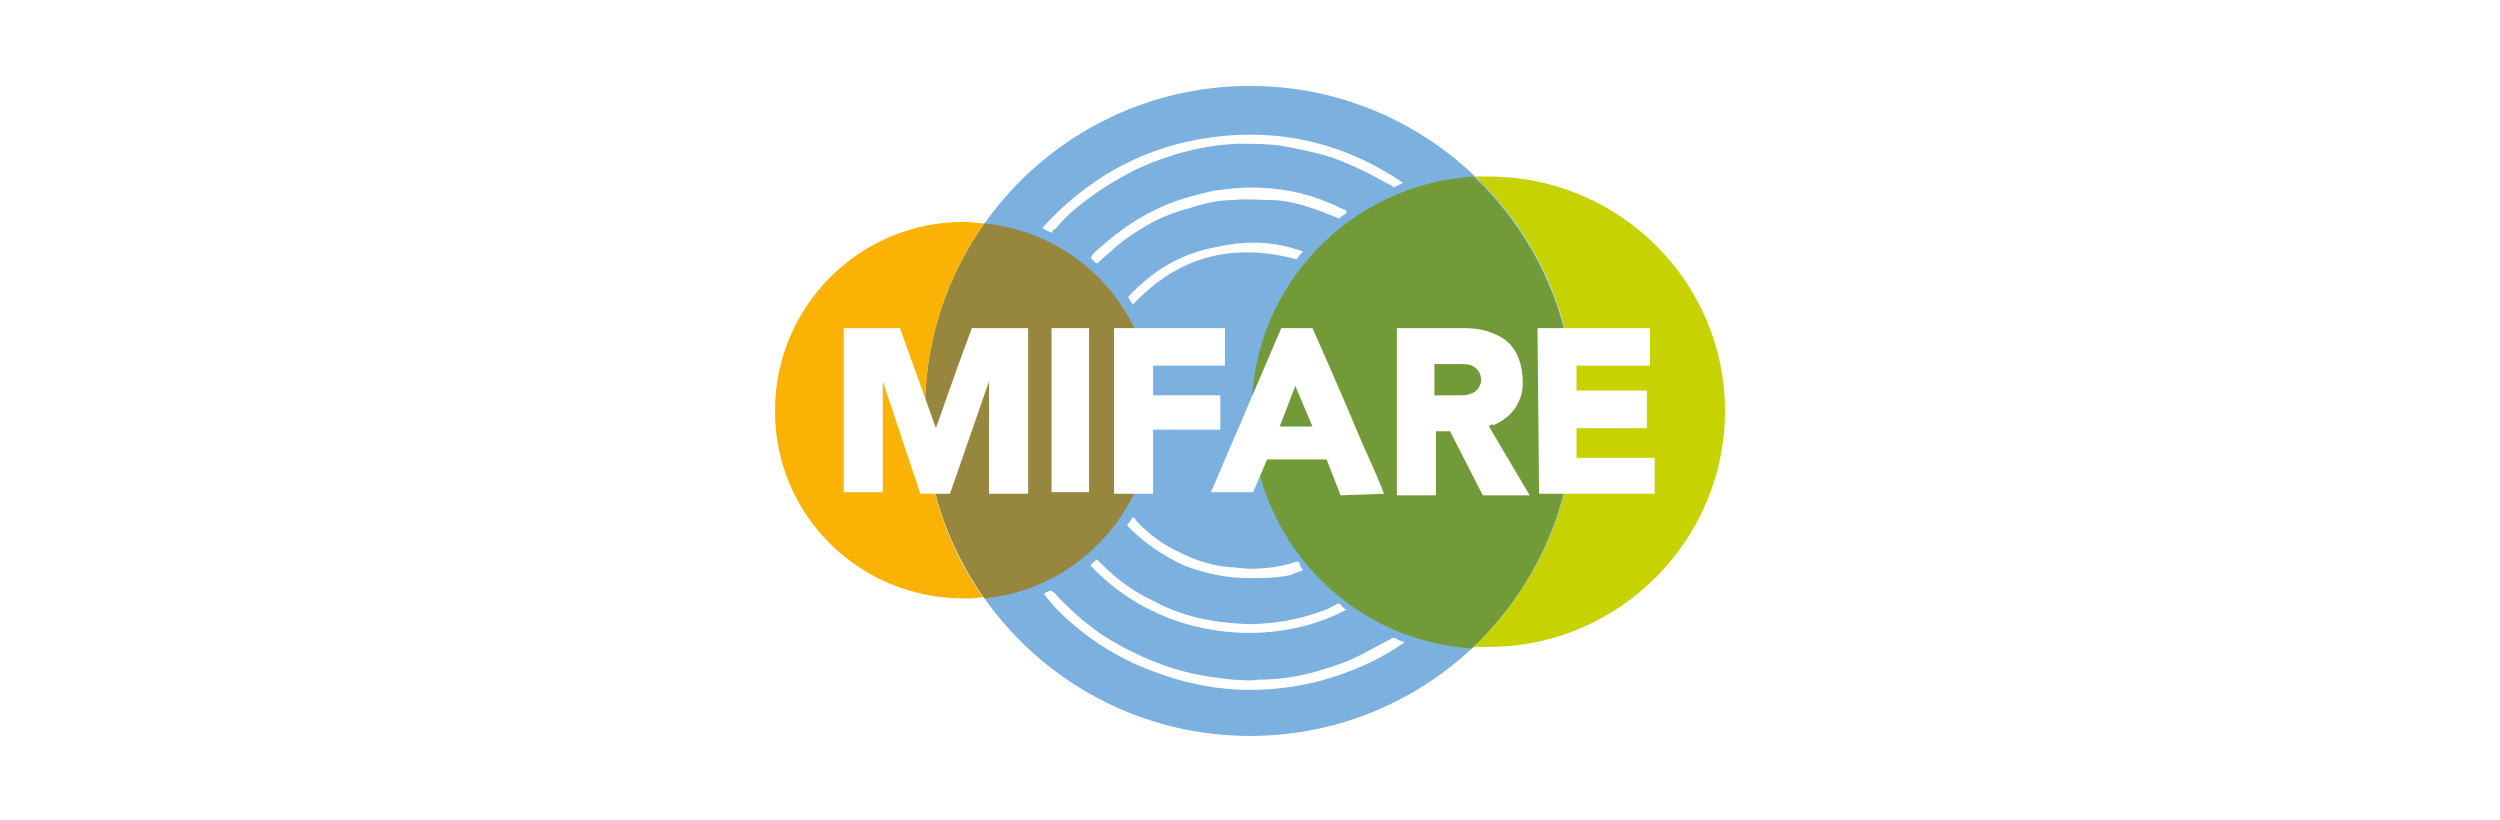
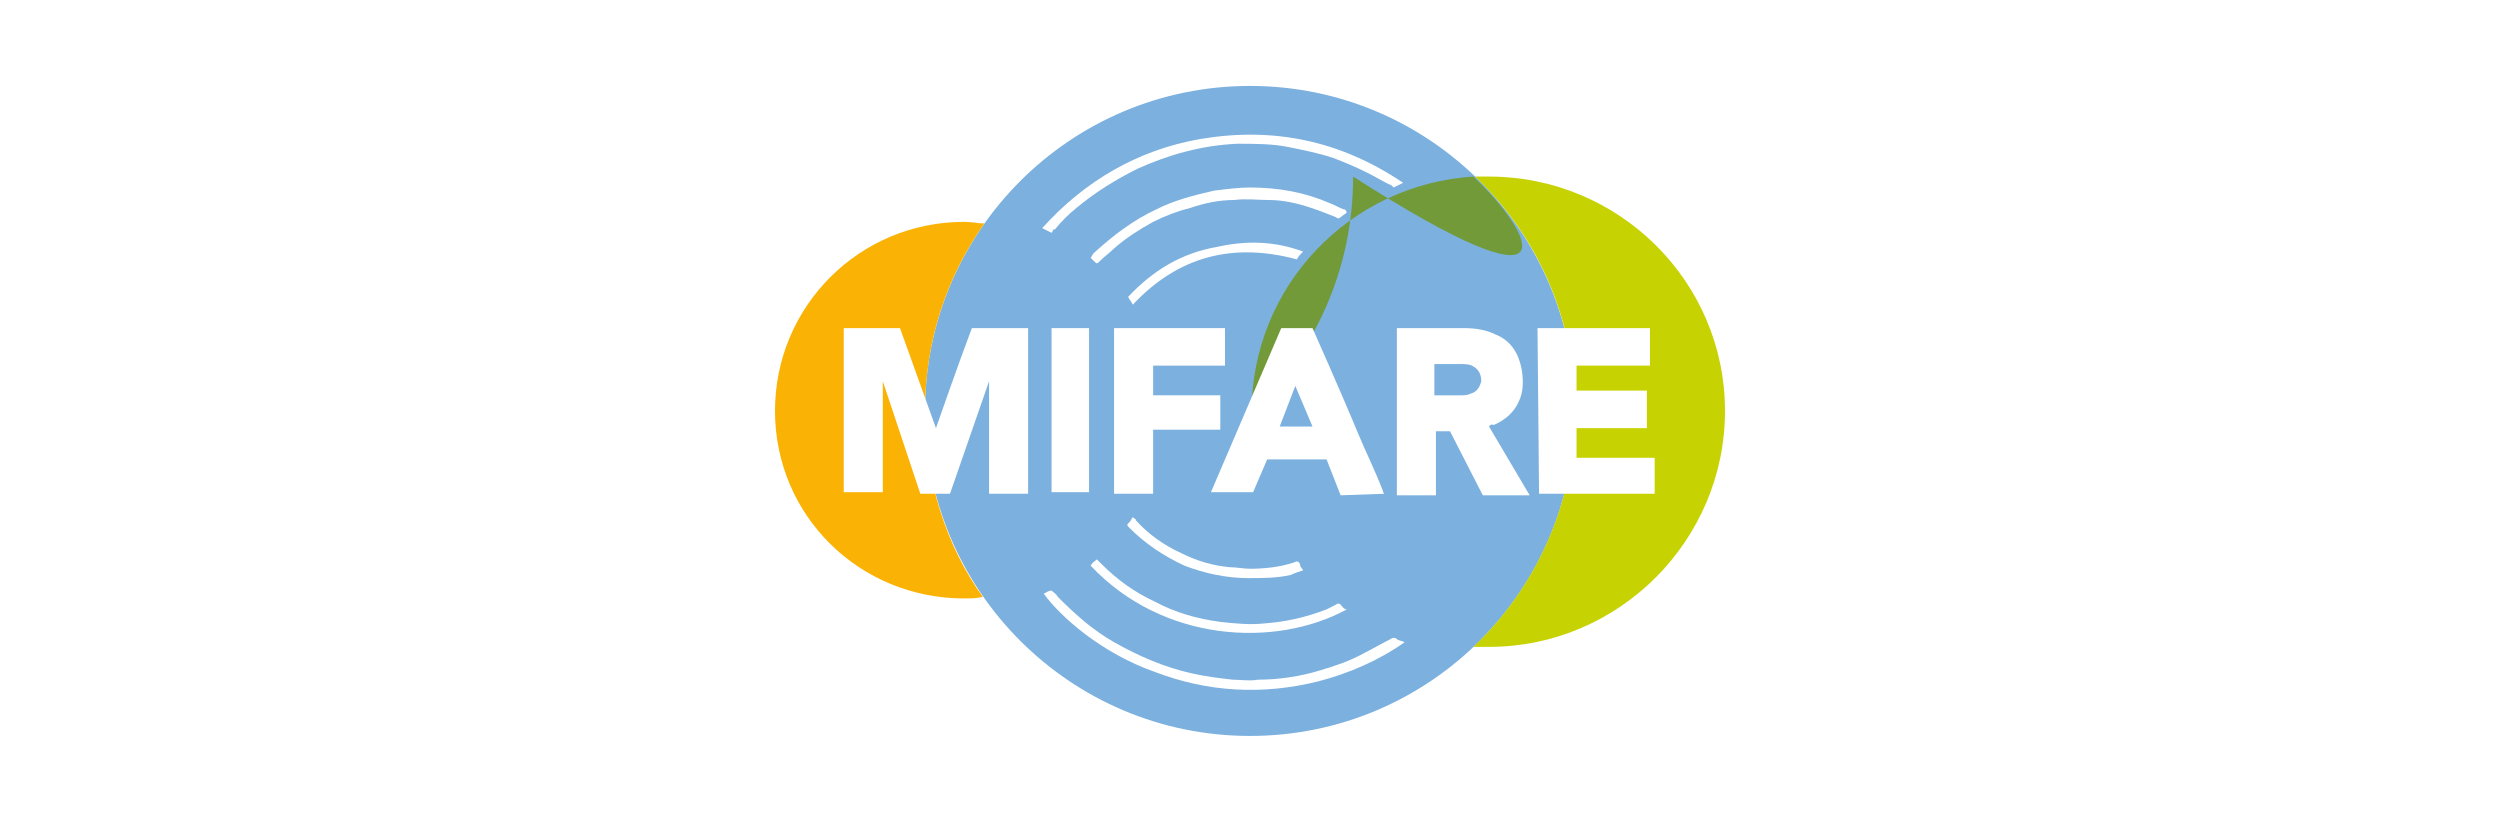
<svg xmlns="http://www.w3.org/2000/svg" viewBox="0 0 160 52.5">
  <style type="text/css">
	.menu-ribbon-mifare-blue{fill:#7BB0DF;}
	.menu-ribbon-mifare-yellow-dark{fill:#96863E;}
	.menu-ribbon-mifare-yellow{fill:#FAB304;}
	.menu-ribbon-mifare-green-dark{fill:#739A39;}
	.menu-ribbon-mifare-green{fill:#C7D203;}
	
	a:hover .menu-ribbon-mifare-green,
	a:hover .menu-ribbon-mifare-yellow,
	a:hover .menu-ribbon-mifare-green-dark,
	a:hover .menu-ribbon-mifare-yellow-dark,
	a:hover .menu-ribbon-mifare-blue{opacity: 0.6;}
</style>
  <circle class="menu-ribbon-mifare-blue" cx="80" cy="26.3" r="20.8" />
-   <path class="menu-ribbon-mifare-yellow-dark" d="M63,14.3c-2.4,3.4-3.8,7.5-3.8,12s1.4,8.6,3.8,12c6.1-0.6,10.8-5.8,10.8-12C73.8,20,69.1,14.9,63,14.3z" />
  <path class="menu-ribbon-mifare-yellow" d="M59.2,26.3c0-4.5,1.4-8.6,3.8-12c-0.4,0-0.8-0.1-1.3-0.1c-6.7,0-12.1,5.4-12.1,12.1S55,38.3,61.7,38.3c0.4,0,0.8,0,1.2-0.1C60.6,35,59.2,30.8,59.2,26.3z" />
  <path class="menu-ribbon-mifare-green" d="M95.3,11.3c-0.3,0-0.6,0-0.9,0c4,3.8,6.4,9.1,6.4,15s-2.5,11.3-6.5,15.1c0.3,0,0.6,0,1,0c8.3,0,15.1-6.8,15.1-15.1S103.6,11.3,95.3,11.3z" />
-   <path class="menu-ribbon-mifare-green-dark" d="M94.3,11.3c-7.9,0.5-14.2,7-14.2,15.1c0,8,6.2,14.6,14.1,15.1c4-3.8,6.5-9.1,6.5-15.1C100.8,20.4,98.3,15.1,94.3,11.3z" />
+   <path class="menu-ribbon-mifare-green-dark" d="M94.3,11.3c-7.9,0.5-14.2,7-14.2,15.1c4-3.8,6.5-9.1,6.5-15.1C100.8,20.4,98.3,15.1,94.3,11.3z" />
  <g>
    <polygon style="fill: #ffffff;" points="98.5,31.6 98.4,21 105.6,21 105.6,23.4 100.9,23.4 100.9,25 105.4,25 105.4,27.4 100.9,27.4 100.9,29.3 105.9,29.3 105.9,31.6  " />
    <path style="fill: #ffffff;" d="M82,21h2c0,0,2,4.5,2.9,6.7c0.5,1.2,1.1,2.4,1.6,3.7c0,0.1,0.1,0.2,0.1,0.2l-2.8,0.1l-0.9-2.3h-3.8l-0.9,2.1h-2.7L82,21z M81.9,27.3H84l-1.1-2.6L81.9,27.3z" />
    <polygon style="fill: #ffffff;" points="71.3,31.6 71.3,21 78.4,21 78.4,23.4 73.8,23.4 73.8,25.3 78.1,25.3 78.1,27.5 73.8,27.5 73.8,31.6" />
    <path style="fill: #ffffff;" d="M95.3,27.3l2.6,4.4h-3l-2.1-4.1h-0.9v4.1h-2.5V21c0,0,2.9,0,4.3,0c0.7,0,1.4,0.1,2,0.4c1,0.4,1.5,1.2,1.7,2.3c0.1,0.7,0.1,1.4-0.2,2c-0.3,0.7-0.9,1.2-1.6,1.5C95.4,27.1,95.3,27.3,95.3,27.3z M91.8,25.3c0,0,1.1,0,1.7,0c0.2,0,0.4,0,0.6-0.1c0.4-0.1,0.6-0.4,0.7-0.8c0-0.5-0.2-0.8-0.6-1c-0.2-0.1-0.5-0.1-0.7-0.1c-0.5,0-1.7,0-1.7,0V25.3z" />
    <path style="fill: #ffffff;" d="M58.9,31.6l-2.4-7.2v7.1H54V21h3.6l2.3,6.4c0,0,1.5-4.3,2.3-6.4c1.2,0,3.6,0,3.6,0v10.6h-2.5v-7.2l-2.5,7.2L58.9,31.6z" />
    <polygon style="fill: #ffffff;" points="69.7,21 69.7,31.5 67.3,31.5 67.3,21  " />
  </g>
  <g>
    <path style="fill: #ffffff;" d="M67.3,14.9c-0.2-0.1-0.4-0.2-0.6-0.3c2.7-3,6.1-5,10.1-5.7c4.7-0.8,9,0.1,13,2.8c-0.2,0.1-0.4,0.2-0.6,0.3c-0.1-0.1-0.2-0.2-0.3-0.2c-0.4-0.2-0.9-0.5-1.3-0.7c-0.8-0.4-1.5-0.7-2.3-1c-0.9-0.3-1.9-0.5-2.9-0.7s-2.1-0.2-3.2-0.2c-2.3,0.1-4.4,0.7-6.4,1.6c-1.4,0.7-2.7,1.5-3.9,2.5c-0.5,0.4-1,0.9-1.4,1.4C67.4,14.6,67.4,14.8,67.3,14.9z" />
    <path style="fill: #ffffff;" d="M66.8,38c0.2-0.1,0.3-0.2,0.5-0.2c0.1,0.1,0.3,0.2,0.4,0.4c1.1,1.1,2.2,2.1,3.6,2.9c1.6,0.9,3.2,1.6,5,2c0.9,0.2,1.7,0.3,2.6,0.4c0.5,0,1.1,0.1,1.6,0c1.3,0,2.7-0.2,4-0.6c1-0.3,1.9-0.6,2.8-1.1c0.6-0.3,1.1-0.6,1.7-0.9c0.1-0.1,0.3-0.1,0.4,0s0.3,0.1,0.5,0.2c-1.7,1.2-3.6,2-5.5,2.5c-3.6,0.9-7.1,0.7-10.5-0.6C70.5,41.8,67.9,39.5,66.8,38z" />
    <path style="fill: #ffffff;" d="M86.2,13.6c-0.1,0.1-0.3,0.2-0.4,0.3c-0.1,0.1-0.2,0.1-0.3,0c-0.5-0.2-1-0.4-1.6-0.6c-0.9-0.3-1.8-0.5-2.7-0.5c-0.7,0-1.5-0.1-2.2,0c-1,0-1.9,0.2-2.8,0.5c-0.8,0.2-1.6,0.5-2.4,0.9c-0.9,0.5-1.7,1-2.5,1.7c-0.3,0.3-0.6,0.5-0.9,0.8c-0.2,0.2-0.2,0.2-0.4,0c-0.1-0.1-0.1-0.1-0.2-0.2c0.1-0.1,0.1-0.2,0.2-0.3c1.2-1.1,2.5-2.1,4-2.8c1.2-0.6,2.4-0.9,3.7-1.2c0.8-0.1,1.6-0.2,2.3-0.2c1.8,0,3.5,0.3,5.1,1c0.3,0.1,0.6,0.3,0.9,0.4C86.1,13.4,86.1,13.4,86.2,13.6z" />
    <path style="fill: #ffffff;" d="M86.2,39c-4.6,2.5-11.8,2.1-16.4-2.8c0.1-0.2,0.3-0.3,0.4-0.4c0.1,0.1,0.2,0.2,0.3,0.3c1,1,2.1,1.8,3.4,2.4c1.3,0.7,2.7,1.1,4.2,1.3c0.9,0.1,1.9,0.2,2.8,0.1c1.4-0.1,2.7-0.4,4-0.9c0.2-0.1,0.4-0.2,0.6-0.3c0.1-0.1,0.2-0.1,0.3,0C85.9,38.8,86,39,86.2,39z" />
    <path style="fill: #ffffff;" d="M83.4,16.1c-0.2,0.2-0.3,0.3-0.4,0.5c-4.1-1.1-7.6-0.2-10.5,2.9c-0.1-0.2-0.2-0.3-0.3-0.5c1.6-1.7,3.4-2.8,5.7-3.2C79.7,15.4,81.5,15.4,83.4,16.1z" />
    <path style="fill: #ffffff;" d="M83.4,36.5c-0.3,0.1-0.6,0.2-0.8,0.3C81.7,37,80.8,37,79.9,37c-1.4,0-2.8-0.3-4.1-0.8c-1.3-0.6-2.5-1.4-3.5-2.4c-0.2-0.2-0.2-0.2,0-0.4c0.1-0.1,0.1-0.2,0.2-0.3c0.1,0.1,0.2,0.1,0.2,0.2c0.8,0.9,1.8,1.6,2.9,2.1c1,0.5,2,0.8,3.1,0.9c0.4,0,0.9,0.1,1.3,0.1c0.9,0,1.9-0.1,2.8-0.4c0.2-0.1,0.3-0.1,0.4,0.1C83.2,36.3,83.3,36.3,83.4,36.5z" />
  </g>
</svg>